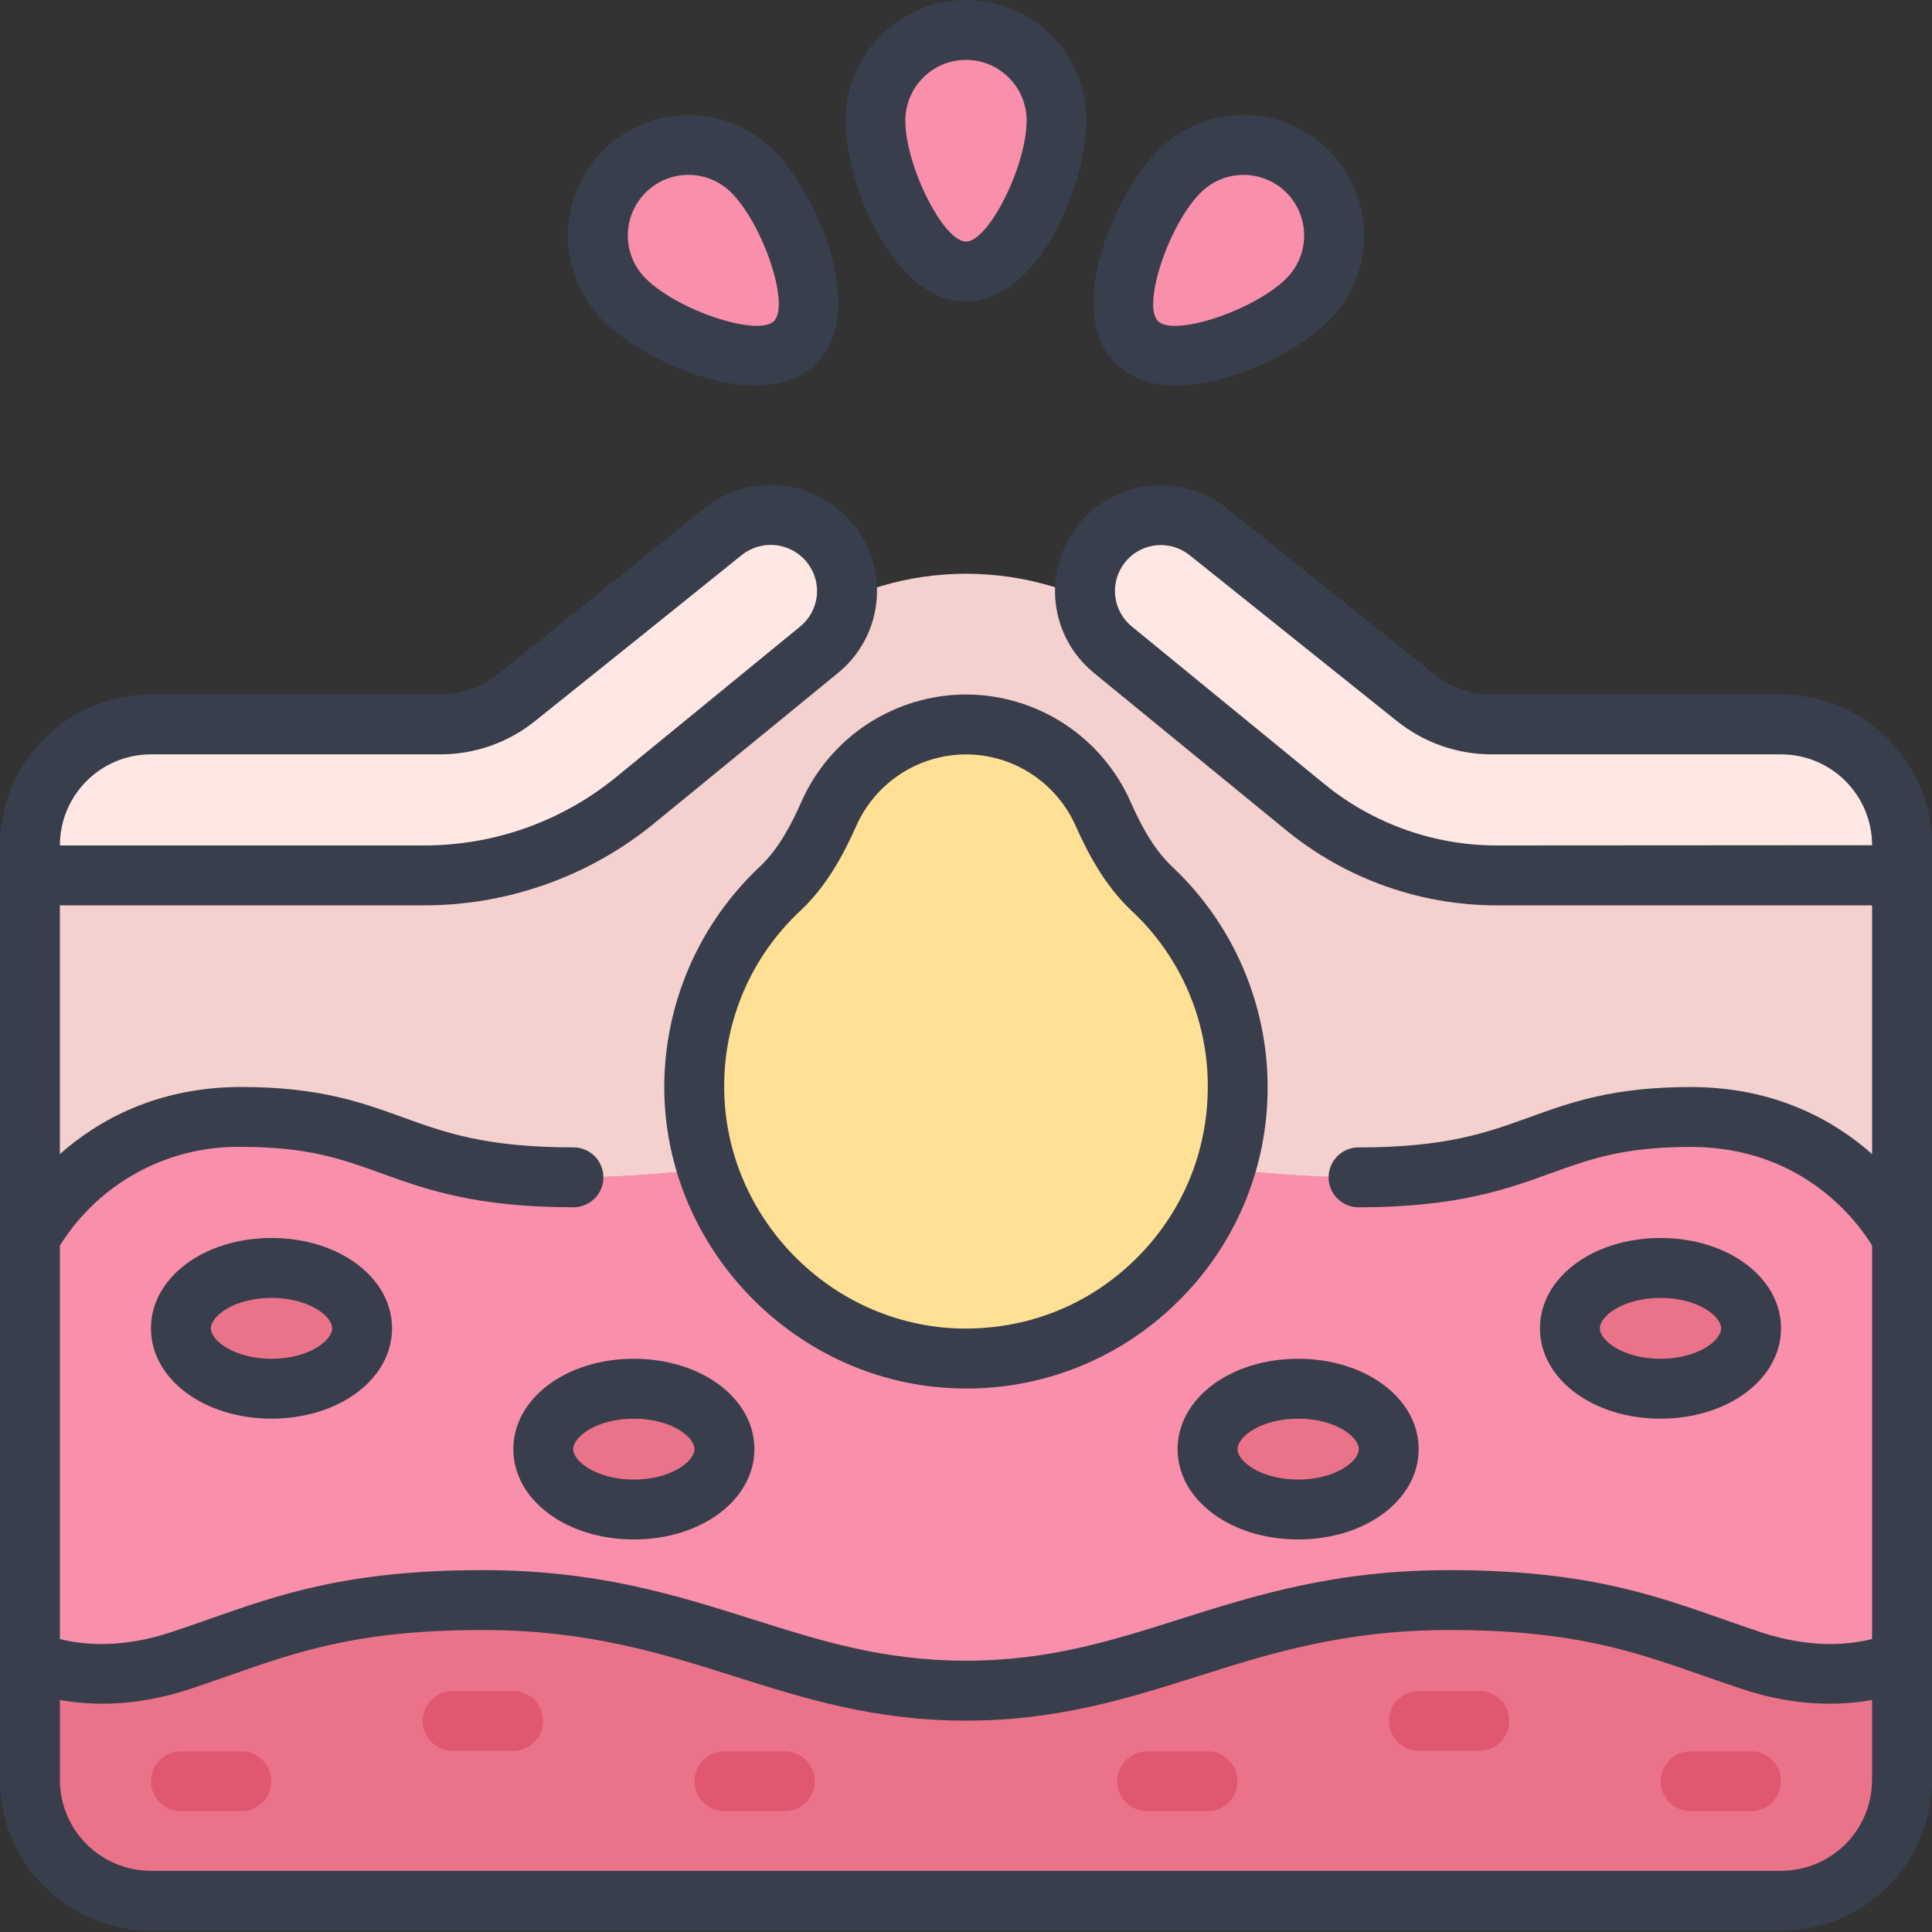
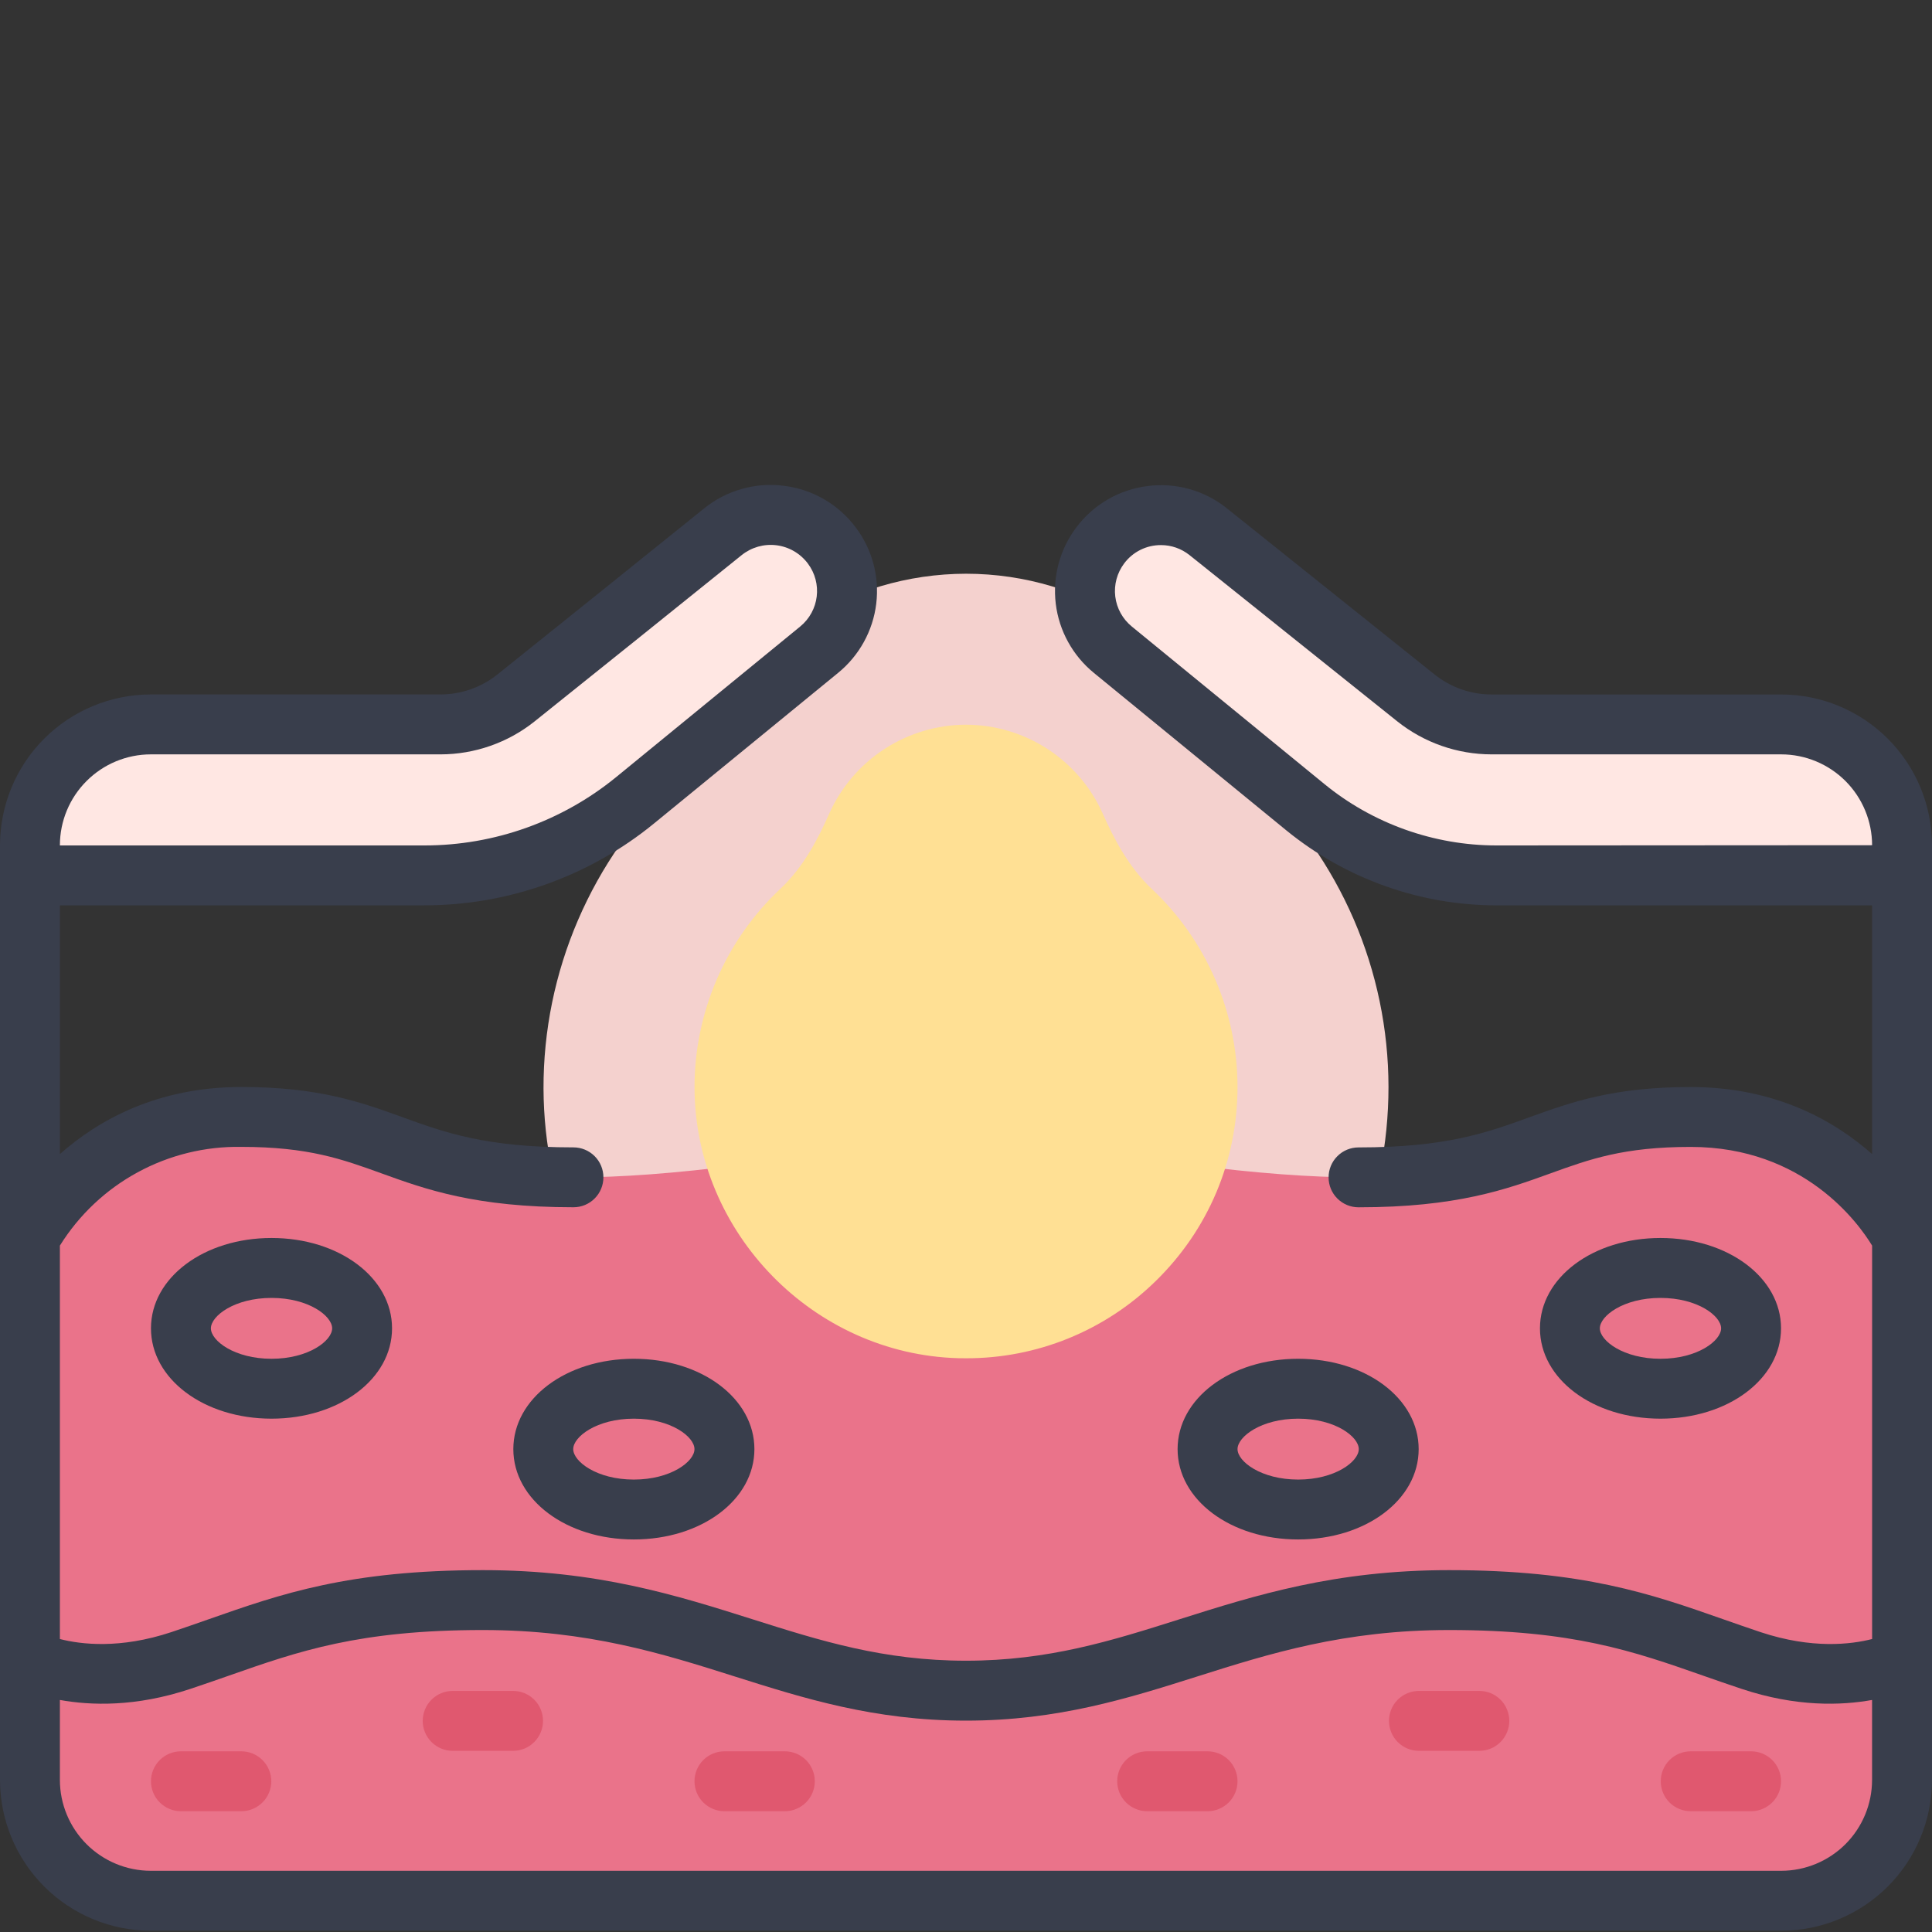
<svg xmlns="http://www.w3.org/2000/svg" width="50" height="50" viewBox="0 0 50 50" fill="none">
  <rect x="0" y="0" width="50" height="50" fill="#333333" stroke="none" />
-   <path d="M0.775 21.093H49.225V36.715H0.775V21.093Z" fill="#F4D1CE" />
+   <path d="M0.775 21.093H49.225V36.715V21.093Z" fill="#F4D1CE" />
  <path d="M24.7 39.056C18.859 38.894 14.092 34.013 14.066 28.174C14.062 26.674 14.366 25.188 14.96 23.809C15.553 22.43 16.423 21.188 17.516 20.159C17.551 20.122 17.664 19.976 17.889 19.474C18.501 18.099 19.498 16.93 20.76 16.109C22.022 15.288 23.495 14.85 25 14.848C28.07 14.848 30.861 16.664 32.112 19.474C32.34 19.984 32.461 20.133 32.493 20.166C33.578 21.189 34.442 22.423 35.034 23.791C35.626 25.16 35.932 26.635 35.934 28.126C35.934 31.104 34.758 33.888 32.624 35.964C30.587 37.954 27.851 39.066 25.003 39.06L24.7 39.056Z" fill="#F4D1CE" />
  <path d="M3.901 49.187C3.074 49.186 2.281 48.857 1.696 48.273C1.111 47.688 0.782 46.895 0.781 46.068V32.033C0.844 31.908 2.386 28.914 6.245 28.914C8.116 28.914 9.097 29.269 10.137 29.646C11.207 30.033 12.416 30.471 14.864 30.471C17.268 30.471 20.584 30.044 25.001 29.164C29.416 30.043 32.731 30.47 35.135 30.47C37.581 30.47 38.792 30.033 39.861 29.647C40.903 29.269 41.884 28.914 43.755 28.914C47.613 28.914 49.156 31.908 49.219 32.035V46.068C49.218 46.895 48.889 47.688 48.304 48.273C47.719 48.858 46.926 49.187 46.099 49.187H3.901Z" fill="#EA738A" />
-   <path d="M25 43.748C22.746 43.748 20.973 43.188 19.257 42.644C17.331 42.035 15.34 41.404 12.497 41.404C9.158 41.404 7.462 41.998 5.667 42.628C5.348 42.74 5.022 42.853 4.681 42.967C4.021 43.192 3.33 43.308 2.633 43.312C1.535 43.312 0.838 42.996 0.781 42.969V32.033C0.844 31.908 2.386 28.914 6.245 28.914C8.116 28.914 9.097 29.269 10.137 29.646C11.207 30.033 12.416 30.471 14.864 30.471C17.268 30.471 20.584 30.044 25.001 29.164C29.416 30.043 32.731 30.47 35.135 30.47C37.581 30.47 38.792 30.033 39.861 29.647C40.903 29.269 41.884 28.914 43.755 28.914C47.613 28.914 49.156 31.908 49.219 32.035V42.969C49.167 42.994 48.47 43.313 47.367 43.313C46.695 43.313 46.007 43.197 45.32 42.967C44.99 42.857 44.661 42.744 44.334 42.628C42.538 41.998 40.842 41.404 37.503 41.404C34.661 41.404 32.669 42.035 30.743 42.644C29.027 43.188 27.253 43.748 25 43.748Z" fill="#F98FAB" />
  <path d="M7.027 35.934C8.318 35.934 9.365 35.237 9.365 34.377C9.365 33.518 8.318 32.821 7.027 32.821C5.735 32.821 4.688 33.518 4.688 34.377C4.688 35.237 5.735 35.934 7.027 35.934Z" fill="#EA738A" />
-   <path d="M16.404 39.06C17.696 39.06 18.743 38.363 18.743 37.503C18.743 36.643 17.696 35.946 16.404 35.946C15.113 35.946 14.066 36.643 14.066 37.503C14.066 38.363 15.113 39.06 16.404 39.06Z" fill="#EA738A" />
-   <path d="M42.973 35.934C44.264 35.934 45.311 35.237 45.311 34.377C45.311 33.518 44.264 32.821 42.973 32.821C41.682 32.821 40.635 33.518 40.635 34.377C40.635 35.237 41.682 35.934 42.973 35.934Z" fill="#EA738A" />
  <path d="M33.596 39.06C34.887 39.06 35.934 38.363 35.934 37.503C35.934 36.643 34.887 35.946 33.596 35.946C32.305 35.946 31.258 36.643 31.258 37.503C31.258 38.363 32.305 39.06 33.596 39.06Z" fill="#EA738A" />
  <path d="M24.8 35.15C21.053 35.046 17.99 31.909 17.974 28.157C17.971 27.193 18.167 26.238 18.548 25.352C18.929 24.466 19.488 23.668 20.191 23.007C20.799 22.437 21.173 21.704 21.458 21.061C21.763 20.376 22.26 19.794 22.888 19.385C23.517 18.976 24.25 18.757 25 18.755C25.75 18.757 26.484 18.976 27.113 19.385C27.741 19.795 28.238 20.377 28.542 21.063C28.811 21.667 29.198 22.434 29.812 23.009C30.51 23.666 31.066 24.459 31.447 25.339C31.828 26.219 32.025 27.167 32.027 28.126C32.027 30.04 31.271 31.828 29.9 33.163C28.591 34.442 26.833 35.156 25.003 35.152L24.8 35.15Z" fill="#FFE094" />
-   <path d="M25 7.02C23.72 7.02 22.662 4.438 22.662 3.119C22.663 2.499 22.91 1.905 23.348 1.467C23.786 1.029 24.381 0.782 25 0.781C25.62 0.782 26.215 1.029 26.653 1.467C27.091 1.905 27.338 2.499 27.338 3.119C27.338 4.438 26.28 7.02 25 7.02ZM19.549 9.194C18.389 9.194 16.863 8.446 16.164 7.748C15.726 7.309 15.48 6.714 15.48 6.095C15.48 5.475 15.726 4.88 16.164 4.442C16.381 4.224 16.638 4.051 16.922 3.934C17.206 3.817 17.51 3.757 17.817 3.758C18.443 3.758 19.03 4 19.471 4.442C20.402 5.373 21.481 7.949 20.576 8.853C20.349 9.079 20.004 9.194 19.549 9.194ZM30.452 9.194C29.997 9.194 29.651 9.079 29.425 8.853C28.521 7.949 29.599 5.374 30.529 4.441C30.746 4.223 31.004 4.051 31.288 3.934C31.572 3.817 31.876 3.757 32.184 3.758C32.809 3.758 33.396 4 33.837 4.442C34.274 4.88 34.52 5.475 34.52 6.094C34.52 6.714 34.274 7.308 33.837 7.747C33.138 8.446 31.611 9.194 30.452 9.194Z" fill="#F98FAB" />
  <path d="M0.781 22.649V21.874C0.782 21.047 1.111 20.254 1.696 19.67C2.281 19.085 3.074 18.756 3.901 18.755H11.405C12.11 18.755 12.803 18.512 13.353 18.071C14.636 17.043 17.089 15.078 18.708 13.77C18.913 13.602 19.15 13.479 19.405 13.406C19.659 13.333 19.926 13.314 20.188 13.348C20.483 13.383 20.765 13.484 21.014 13.645C21.263 13.805 21.473 14.02 21.626 14.274C22.13 15.086 21.9 16.233 21.101 16.886L16.43 20.708C14.895 21.962 12.974 22.647 10.991 22.649H0.78H0.781ZM38.73 22.649C36.932 22.649 35.177 22.024 33.789 20.887L28.903 16.89C28.066 16.205 27.857 15.018 28.429 14.189C28.611 13.924 28.855 13.707 29.139 13.559C29.424 13.41 29.741 13.334 30.063 13.337C30.115 13.337 30.166 13.339 30.218 13.342C30.687 13.375 31.072 13.612 31.314 13.805L36.643 18.069C37.199 18.512 37.889 18.755 38.6 18.756H46.099C46.925 18.757 47.718 19.085 48.303 19.67C48.888 20.255 49.217 21.047 49.218 21.874V22.649H38.73Z" fill="#FFE7E3" />
  <path d="M46.099 17.973H38.599C38.066 17.973 37.548 17.791 37.13 17.458L31.754 13.157C31.468 12.927 31.139 12.757 30.786 12.658C30.432 12.558 30.063 12.531 29.699 12.579C29.335 12.624 28.983 12.742 28.666 12.927C28.349 13.111 28.072 13.358 27.853 13.652C27.428 14.216 27.238 14.923 27.323 15.625C27.408 16.326 27.762 16.967 28.309 17.414L33.29 21.49C34.826 22.743 36.747 23.429 38.729 23.431H48.45V29.867C47.46 28.992 45.933 28.132 43.755 28.132C41.746 28.132 40.652 28.528 39.594 28.91C38.48 29.314 37.428 29.695 35.159 29.695C34.953 29.695 34.756 29.776 34.611 29.922C34.465 30.067 34.384 30.264 34.384 30.47C34.384 30.676 34.465 30.873 34.611 31.018C34.756 31.163 34.953 31.245 35.159 31.245C37.7 31.245 38.987 30.779 40.123 30.368C41.14 30 42.018 29.682 43.755 29.682C46.693 29.682 48.105 31.667 48.45 32.236V42.418C47.91 42.556 46.899 42.683 45.562 42.239C45.236 42.129 44.912 42.017 44.588 41.903C42.729 41.25 40.972 40.635 37.503 40.635C34.543 40.635 32.493 41.284 30.511 41.911C28.774 42.461 27.135 42.979 25 42.979C22.865 42.979 21.226 42.461 19.489 41.911C17.507 41.284 15.457 40.635 12.497 40.635C9.027 40.635 7.271 41.25 5.412 41.902C5.097 42.013 4.775 42.125 4.438 42.238C3.1 42.683 2.09 42.556 1.55 42.418V32.236C2.045 31.441 2.738 30.787 3.561 30.34C4.384 29.892 5.309 29.665 6.245 29.681C7.982 29.681 8.86 30 9.877 30.368C11.013 30.779 12.3 31.244 14.841 31.244C15.047 31.244 15.244 31.163 15.389 31.017C15.535 30.872 15.616 30.675 15.616 30.469C15.616 30.264 15.535 30.066 15.389 29.921C15.244 29.776 15.047 29.694 14.841 29.694C12.572 29.694 11.52 29.313 10.406 28.909C9.348 28.526 8.254 28.131 6.245 28.131C4.066 28.131 2.54 28.992 1.55 29.867V23.43H10.991C13.149 23.43 15.256 22.677 16.925 21.312L21.691 17.413C22.238 16.966 22.592 16.325 22.677 15.624C22.762 14.922 22.572 14.215 22.147 13.651C21.926 13.355 21.647 13.106 21.328 12.921C21.008 12.735 20.654 12.617 20.287 12.572C19.92 12.525 19.547 12.553 19.192 12.655C18.836 12.756 18.504 12.928 18.217 13.162C16.436 14.597 14.652 16.03 12.867 17.46C12.45 17.791 11.932 17.972 11.4 17.972H3.901C2.867 17.974 1.875 18.385 1.144 19.116C0.412 19.848 0.001 20.84 0 21.874V46.066C0.001 47.1 0.413 48.092 1.144 48.823C1.875 49.554 2.867 49.966 3.901 49.967H46.099C47.133 49.966 48.125 49.554 48.856 48.823C49.587 48.092 49.999 47.1 50 46.066V21.874C49.999 20.84 49.587 19.848 48.856 19.117C48.125 18.386 47.133 17.974 46.099 17.973ZM29.292 16.215C29.054 16.021 28.9 15.743 28.863 15.438C28.826 15.134 28.909 14.827 29.093 14.582C29.204 14.433 29.348 14.313 29.513 14.231C29.679 14.148 29.862 14.106 30.047 14.107C30.315 14.107 30.573 14.197 30.786 14.367L36.162 18.669C36.855 19.221 37.714 19.522 38.6 19.523H46.099C46.722 19.524 47.32 19.772 47.761 20.213C48.201 20.653 48.449 21.251 48.45 21.874L38.73 21.88C37.11 21.88 35.526 21.315 34.273 20.289L29.292 16.215ZM1.55 21.874C1.551 21.251 1.799 20.653 2.24 20.213C2.68 19.772 3.278 19.524 3.901 19.523H11.4C12.283 19.523 13.148 19.22 13.835 18.67C15.623 17.239 17.408 15.806 19.191 14.369C19.316 14.268 19.461 14.193 19.616 14.148C19.771 14.104 19.933 14.091 20.093 14.111C20.254 14.131 20.408 14.183 20.548 14.264C20.687 14.345 20.809 14.453 20.906 14.582C21.29 15.093 21.203 15.81 20.708 16.215L15.944 20.113C14.546 21.254 12.796 21.879 10.991 21.88H1.551L1.55 21.874ZM46.099 48.416H3.901C3.278 48.415 2.68 48.167 2.24 47.727C1.799 47.286 1.551 46.689 1.55 46.066V43.995C2.346 44.138 3.511 44.181 4.927 43.708C5.273 43.593 5.603 43.478 5.925 43.365C7.731 42.732 9.291 42.185 12.497 42.185C15.217 42.185 17.152 42.797 19.022 43.389C20.794 43.95 22.626 44.53 25 44.53C27.374 44.53 29.206 43.95 30.978 43.389C32.848 42.797 34.783 42.185 37.503 42.185C40.709 42.185 42.269 42.732 44.075 43.365C44.397 43.478 44.727 43.593 45.073 43.708C46.489 44.18 47.654 44.138 48.449 43.995V46.066C48.448 46.689 48.2 47.286 47.76 47.727C47.319 48.167 46.722 48.415 46.099 48.416Z" fill="#393E4C" />
  <path d="M7.027 32.039C5.278 32.039 3.907 33.066 3.907 34.377C3.907 35.688 5.278 36.715 7.027 36.715C8.776 36.715 10.146 35.688 10.146 34.377C10.146 33.066 8.776 32.039 7.027 32.039ZM7.027 35.165C6.069 35.165 5.458 34.698 5.458 34.377C5.458 34.056 6.069 33.59 7.027 33.59C7.985 33.59 8.596 34.056 8.596 34.377C8.596 34.698 7.985 35.165 7.027 35.165ZM16.404 35.165C14.655 35.165 13.285 36.192 13.285 37.503C13.285 38.814 14.655 39.841 16.404 39.841C18.153 39.841 19.524 38.814 19.524 37.503C19.524 36.192 18.153 35.165 16.404 35.165ZM16.404 38.291C15.446 38.291 14.835 37.824 14.835 37.503C14.835 37.182 15.446 36.715 16.404 36.715C17.362 36.715 17.973 37.182 17.973 37.503C17.973 37.824 17.362 38.291 16.404 38.291ZM46.093 34.377C46.093 33.066 44.722 32.039 42.973 32.039C41.224 32.039 39.854 33.066 39.854 34.377C39.854 35.688 41.224 36.715 42.973 36.715C44.722 36.715 46.093 35.688 46.093 34.377ZM41.404 34.377C41.404 34.056 42.015 33.59 42.973 33.59C43.931 33.59 44.542 34.056 44.542 34.377C44.542 34.698 43.931 35.165 42.973 35.165C42.015 35.165 41.404 34.698 41.404 34.377ZM33.596 39.841C35.345 39.841 36.715 38.814 36.715 37.503C36.715 36.192 35.345 35.165 33.596 35.165C31.847 35.165 30.476 36.192 30.476 37.503C30.476 38.814 31.847 39.841 33.596 39.841ZM33.596 36.715C34.554 36.715 35.165 37.182 35.165 37.503C35.165 37.824 34.554 38.291 33.596 38.291C32.638 38.291 32.027 37.824 32.027 37.503C32.027 37.182 32.638 36.715 33.596 36.715Z" fill="#393E4C" />
  <path d="M6.245 45.324H4.682C4.477 45.324 4.28 45.405 4.134 45.551C3.989 45.696 3.907 45.893 3.907 46.099C3.907 46.304 3.989 46.502 4.134 46.647C4.28 46.792 4.477 46.874 4.682 46.874H6.245C6.451 46.874 6.648 46.792 6.793 46.647C6.939 46.502 7.021 46.304 7.021 46.099C7.021 45.893 6.939 45.696 6.793 45.551C6.648 45.405 6.451 45.324 6.245 45.324ZM20.311 45.324H18.748C18.543 45.324 18.346 45.405 18.2 45.551C18.055 45.696 17.973 45.893 17.973 46.099C17.973 46.304 18.055 46.502 18.2 46.647C18.346 46.792 18.543 46.874 18.748 46.874H20.311C20.517 46.874 20.714 46.792 20.86 46.647C21.005 46.502 21.087 46.304 21.087 46.099C21.087 45.893 21.005 45.696 20.86 45.551C20.714 45.405 20.517 45.324 20.311 45.324ZM13.278 43.761H11.715C11.51 43.761 11.313 43.842 11.167 43.988C11.022 44.133 10.94 44.33 10.94 44.536C10.94 44.742 11.022 44.939 11.167 45.084C11.313 45.23 11.51 45.311 11.715 45.311H13.278C13.484 45.311 13.681 45.23 13.826 45.084C13.972 44.939 14.053 44.742 14.053 44.536C14.053 44.33 13.972 44.133 13.826 43.988C13.681 43.842 13.484 43.761 13.278 43.761ZM45.318 45.324H43.755C43.549 45.324 43.352 45.405 43.206 45.551C43.061 45.696 42.98 45.893 42.98 46.099C42.98 46.304 43.061 46.502 43.206 46.647C43.352 46.792 43.549 46.874 43.755 46.874H45.318C45.523 46.874 45.72 46.792 45.866 46.647C46.011 46.502 46.093 46.304 46.093 46.099C46.093 45.893 46.011 45.696 45.866 45.551C45.72 45.405 45.523 45.324 45.318 45.324ZM31.252 45.324H29.689C29.483 45.324 29.286 45.405 29.14 45.551C28.995 45.696 28.913 45.893 28.913 46.099C28.913 46.304 28.995 46.502 29.14 46.647C29.286 46.792 29.483 46.874 29.689 46.874H31.252C31.457 46.874 31.654 46.792 31.8 46.647C31.945 46.502 32.027 46.304 32.027 46.099C32.027 45.893 31.945 45.696 31.8 45.551C31.654 45.405 31.457 45.324 31.252 45.324ZM38.285 43.761H36.722C36.516 43.761 36.319 43.842 36.173 43.988C36.028 44.133 35.947 44.33 35.947 44.536C35.947 44.742 36.028 44.939 36.173 45.084C36.319 45.23 36.516 45.311 36.722 45.311H38.285C38.49 45.311 38.687 45.23 38.833 45.084C38.978 44.939 39.06 44.742 39.06 44.536C39.06 44.33 38.978 44.133 38.833 43.988C38.687 43.842 38.49 43.761 38.285 43.761Z" fill="#E0586F" />
-   <path d="M29.256 20.744C28.89 19.921 28.293 19.221 27.538 18.729C26.782 18.238 25.901 17.975 25 17.973C24.098 17.975 23.217 18.238 22.462 18.729C21.706 19.221 21.109 19.921 20.743 20.744C20.49 21.315 20.162 21.962 19.655 22.438C18.875 23.172 18.254 24.059 17.83 25.043C17.406 26.028 17.189 27.088 17.191 28.16C17.209 32.33 20.613 35.816 24.779 35.931C25.824 35.964 26.864 35.785 27.837 35.406C28.811 35.027 29.698 34.454 30.445 33.723C31.195 32.998 31.791 32.127 32.197 31.166C32.603 30.204 32.81 29.17 32.806 28.126C32.806 25.982 31.909 23.909 30.345 22.439C29.837 21.962 29.509 21.314 29.255 20.744H29.256ZM29.362 32.612C28.142 33.8 26.543 34.423 24.821 34.381C21.484 34.289 18.757 31.495 18.742 28.153C18.735 27.294 18.907 26.442 19.247 25.652C19.586 24.863 20.087 24.153 20.716 23.568C21.428 22.899 21.861 22.045 22.16 21.375C22.404 20.825 22.802 20.358 23.306 20.029C23.81 19.701 24.398 19.525 25 19.524C26.224 19.524 27.338 20.25 27.839 21.376C28.138 22.045 28.572 22.899 29.284 23.569C29.91 24.151 30.408 24.857 30.747 25.641C31.087 26.425 31.261 27.271 31.257 28.126C31.257 29.83 30.585 31.424 29.362 32.612ZM25 7.802C26.904 7.802 28.119 4.728 28.119 3.12C28.119 1.4 26.72 0 25 0C23.279 0 21.88 1.399 21.88 3.12C21.88 4.728 23.094 7.802 25 7.802ZM25 1.55C25.865 1.55 26.569 2.254 26.569 3.12C26.569 4.291 25.586 6.252 25 6.252C24.413 6.252 23.43 4.29 23.43 3.12C23.43 2.254 24.134 1.55 25 1.55ZM19.548 9.975C20.162 9.975 20.722 9.811 21.128 9.405C22.475 8.059 21.159 5.025 20.023 3.888C19.437 3.304 18.644 2.977 17.817 2.977C16.989 2.977 16.196 3.304 15.611 3.888C15.026 4.474 14.698 5.267 14.698 6.094C14.698 6.922 15.026 7.715 15.611 8.301C16.404 9.094 18.124 9.975 19.548 9.975ZM16.707 4.986C17.012 4.679 17.415 4.526 17.817 4.526C18.218 4.526 18.62 4.679 18.926 4.986C19.755 5.813 20.446 7.895 20.031 8.309C19.617 8.725 17.534 8.032 16.707 7.204C16.413 6.91 16.248 6.511 16.248 6.094C16.248 5.678 16.413 5.28 16.707 4.986ZM30.451 9.975C31.875 9.975 33.595 9.094 34.389 8.301C34.973 7.715 35.301 6.922 35.301 6.094C35.301 5.267 34.973 4.474 34.389 3.888C33.803 3.304 33.01 2.977 32.183 2.977C31.355 2.977 30.562 3.304 29.977 3.888C28.84 5.025 27.524 8.059 28.872 9.405C29.278 9.812 29.837 9.976 30.451 9.976V9.975ZM31.073 4.986C31.218 4.84 31.391 4.724 31.582 4.645C31.772 4.566 31.977 4.526 32.183 4.526C32.584 4.526 32.987 4.679 33.292 4.985C33.586 5.279 33.751 5.678 33.751 6.094C33.751 6.511 33.586 6.91 33.292 7.204C32.464 8.032 30.381 8.725 29.968 8.309C29.554 7.895 30.245 5.813 31.073 4.986Z" fill="#393E4C" />
</svg>